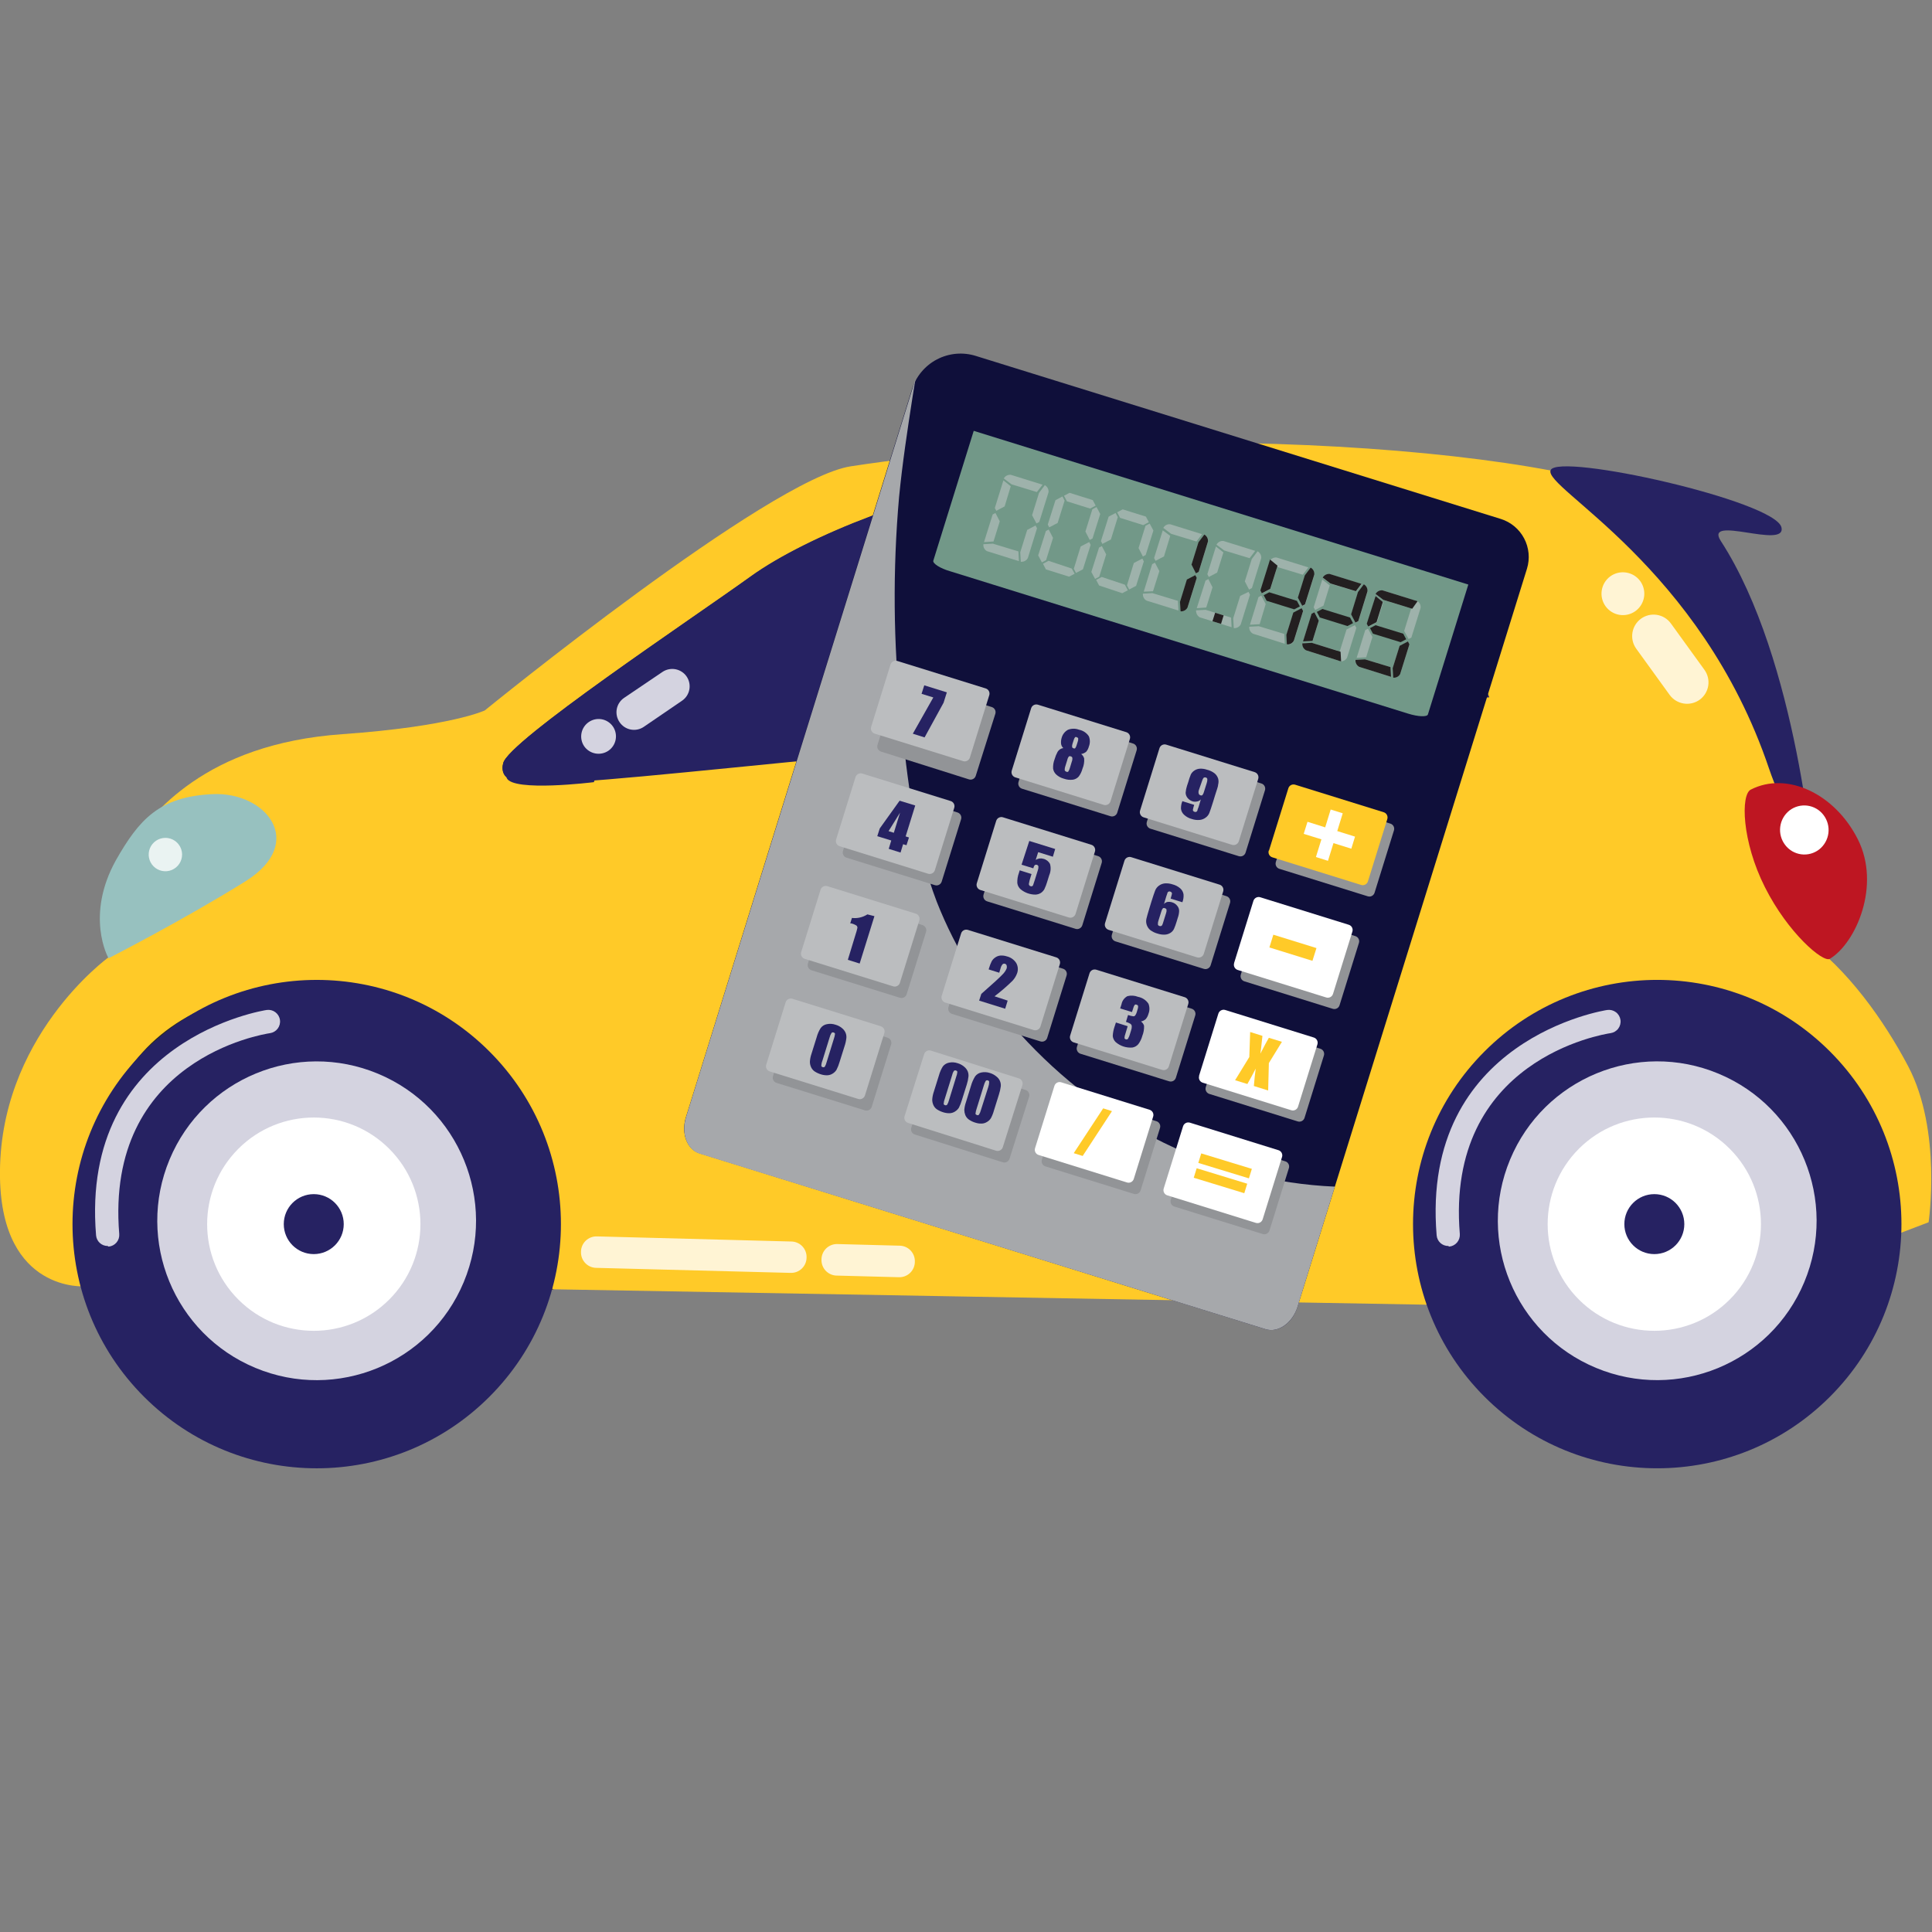
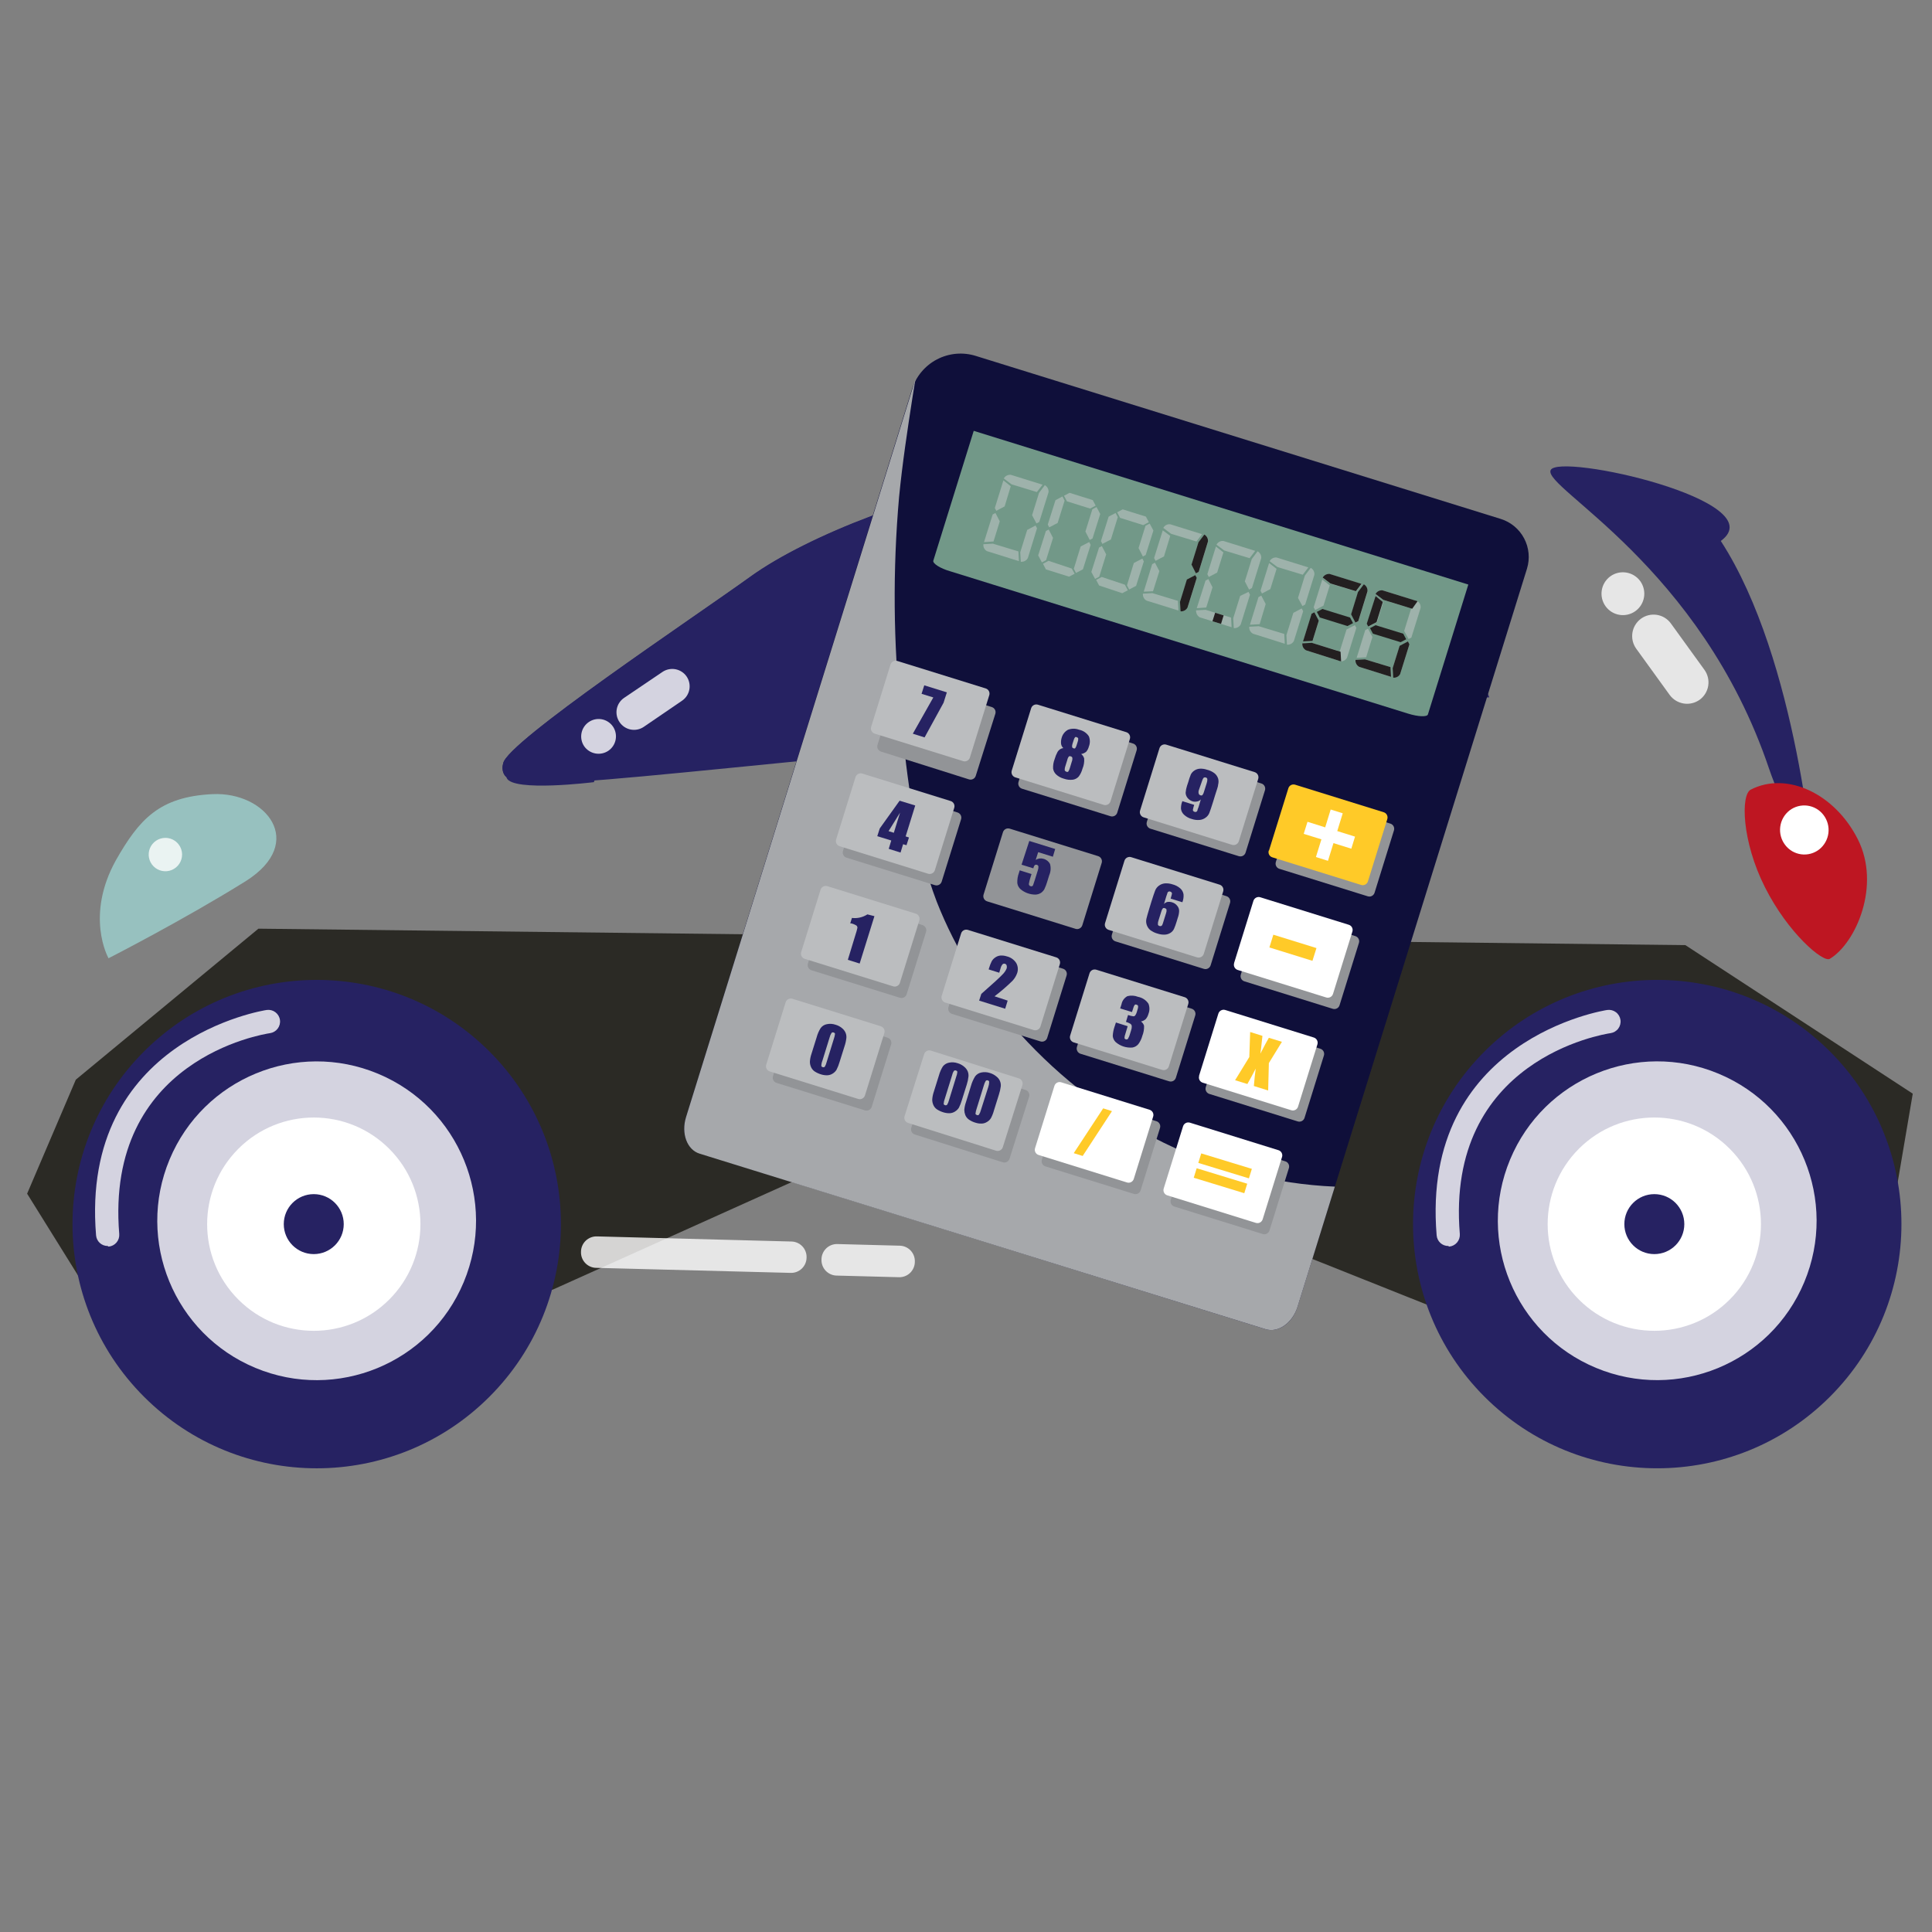
<svg xmlns="http://www.w3.org/2000/svg" width="248" height="248" viewBox="0 0 248 248" fill="none">
  <rect x="0" y="0" width="248" height="248" fill="#808080" stroke="none" />
  <g clip-path="url(#clip0_528_6879)">
    <path d="M245.53 140.388L216.345 121.322L33.172 119.209L9.732 138.592L3.482 153.224L10.882 165.118L70.928 165.555L121.401 142.838L183.312 167.529L242.385 158.889L245.53 140.388Z" fill="#2B2A25" />
-     <path d="M0 151.201C-0.317 133.216 13.888 122.919 13.888 122.919C13.888 122.919 13.452 112.473 16.497 108.555C19.543 104.636 26.11 95.5 43.956 94.24C57.933 93.248 62.228 91.195 62.228 91.195C62.228 91.195 98.754 61.435 109.219 59.857C151.875 53.33 208.112 58.141 215.949 66.415C220.432 71.146 227.138 82.048 228.845 93.804C230.541 105.241 228.666 118.405 231.463 120.34C237.118 124.308 241.86 131.013 244.945 136.876C249.3 145.149 247.564 156.895 247.564 156.895L242.366 158.879C242.366 158.879 243.139 152.927 238.398 142.918C231.454 128.127 213.161 122.036 195.325 132.006C177.489 141.975 183.262 167.479 183.262 167.479L70.879 165.495C70.879 165.495 70.432 149.187 64.837 139.872C56.137 125.518 30.028 122.016 18.283 135.091C6.537 148.165 10.912 165.118 10.912 165.118C10.912 165.118 0.268 165.952 0 151.201Z" fill="#FFCA28" />
    <path d="M64.589 97.99C63.786 102.464 69.609 100.728 130.19 95.014C157.133 92.504 191.168 89.508 191.168 89.508C191.168 89.508 182.756 67.466 174.493 63.25C166.23 59.034 140.695 60.205 129.853 61.514C119.01 62.823 103.744 68.666 96.343 74.003C88.943 79.34 65.075 95.232 64.589 97.99Z" fill="#262262" />
    <path d="M13.888 122.919C13.888 122.919 10.912 117.562 14.88 110.419C17.856 105.202 20.425 102.265 27.28 101.938C34.135 101.611 39.402 108.128 31.575 113.088C23.53 118.107 13.928 123.008 13.928 123.008L13.888 122.919Z" fill="#97C1BF" />
    <path d="M154.603 62.784C154.603 62.784 156.23 69.956 156.885 74.856C157.54 79.757 159.166 92.802 159.166 92.802L162.43 92.474C162.43 92.474 161.121 81.056 159.821 74.856C158.522 68.656 156.845 62.456 156.845 62.456L154.603 62.784Z" fill="#49473E" />
-     <path d="M199.045 60.353C198.053 62.645 218.29 72.605 227.089 98.684C228.448 102.712 232.872 112.156 232.872 112.156C232.872 112.156 230.809 84.727 220.889 69.44C218.657 65.998 229.321 70.561 228.676 67.704C227.912 64.292 200.027 58.072 199.045 60.353Z" fill="#262262" />
+     <path d="M199.045 60.353C198.053 62.645 218.29 72.605 227.089 98.684C228.448 102.712 232.872 112.156 232.872 112.156C232.872 112.156 230.809 84.727 220.889 69.44C227.912 64.292 200.027 58.072 199.045 60.353Z" fill="#262262" />
    <path d="M174.651 62.932C166.378 58.717 140.695 60.254 129.823 61.564C118.951 62.873 103.714 68.716 96.313 74.053C88.913 79.39 65.075 95.232 64.589 97.99C64.48 98.298 64.464 98.632 64.543 98.95C64.623 99.267 64.794 99.555 65.035 99.775C65.031 99.802 65.031 99.829 65.035 99.855C65.799 101.7 76.235 100.4 76.235 100.4L79.072 91.8C86.84 85.987 95.083 80.888 99.775 77.535C107.176 72.198 122.403 66.345 133.275 65.046C144.147 63.746 169.682 62.566 177.915 66.781C178.443 67.066 178.945 67.398 179.413 67.773C177.846 65.75 176.328 63.786 174.651 62.932Z" fill="#262262" />
    <path d="M125.27 45.691C124.448 45.432 123.583 45.338 122.724 45.414C121.866 45.49 121.031 45.736 120.267 46.136C119.504 46.536 118.827 47.083 118.276 47.745C117.725 48.408 117.31 49.173 117.056 49.997L88.05 143.413C87.405 145.477 88.189 147.55 89.796 148.046L162.47 170.624C164.077 171.12 165.892 169.85 166.537 167.797L196.009 73.001C196.407 71.708 196.276 70.31 195.646 69.113C195.016 67.916 193.937 67.017 192.646 66.613L125.27 45.691Z" fill="#0F0F3A" />
    <path d="M124.992 55.304L119.804 71.97C119.695 72.317 120.667 72.962 121.966 73.329L180.742 91.601C182.042 92.008 183.183 92.048 183.292 91.71L188.48 75.035L124.992 55.304Z" fill="#729888" />
    <g style="mix-blend-mode:multiply">
      <path d="M130.885 132.66C126.314 127.731 122.704 121.991 120.24 115.737C117.483 108.525 116.431 100.063 115.648 91.929C114.664 82.584 114.584 73.166 115.409 63.805C115.826 59.52 116.481 55.205 117.145 50.909C117.264 50.165 117.384 49.421 117.512 48.667L88.06 143.403C87.415 145.497 88.189 147.59 89.796 148.086L162.47 170.624C164.077 171.12 165.902 169.83 166.557 167.747L171.348 152.322C156.012 151.667 141.648 144.534 130.885 132.66Z" fill="#A6A8AB" />
    </g>
    <path opacity="0.46" d="M129.744 62.417L128.96 65.006L127.889 65.571L127.7 65.214L128.801 61.663L129.744 62.417ZM126.311 69.589L127.422 66.037L127.78 65.849L128.335 66.92L127.532 69.509L126.311 69.589ZM130.795 72.029L126.698 70.749C126.54 70.665 126.41 70.534 126.327 70.375C126.244 70.216 126.211 70.035 126.232 69.857L127.452 69.787L130.726 70.779L130.795 72.029ZM133.097 63.161L129.843 62.169L128.851 61.415C128.94 61.258 129.073 61.131 129.233 61.048C129.393 60.965 129.574 60.931 129.754 60.949L133.831 62.218L133.097 63.161ZM132.482 66.137L133.374 63.27L134.118 62.278C134.277 62.366 134.406 62.498 134.491 62.658C134.576 62.819 134.612 63 134.595 63.181L133.404 67L133.047 67.188L132.482 66.137ZM132.928 67.456L133.117 67.813L131.936 71.642C131.847 71.799 131.714 71.926 131.554 72.009C131.394 72.092 131.213 72.126 131.033 72.109L130.964 70.888L131.857 68.021L132.928 67.456Z" fill="#D0D2D3" />
    <path opacity="0.46" d="M134.684 67.694L134.495 67.337L135.487 64.202L136.38 63.726L136.658 64.262L135.765 67.129L134.684 67.694ZM135.17 69.043L134.277 71.91L133.742 72.188L133.265 71.295L134.257 68.16L134.615 67.972L135.17 69.043ZM139.932 65.283L136.956 64.351L136.579 63.637L137.293 63.26L140.269 64.192L140.646 64.906L139.932 65.283ZM137.948 73.646L137.233 74.023L134.257 73.091L133.88 72.366L134.595 71.989L137.571 72.981L137.948 73.646ZM139.327 68.23L140.219 65.373L140.755 65.085L141.231 65.978L140.239 69.123L139.882 69.311L139.327 68.23ZM139.813 69.579L140.001 69.936L139.009 73.081L138.116 73.547L137.839 73.011L138.721 70.144L139.813 69.579Z" fill="#D0D2D3" />
    <path opacity="0.46" d="M141.509 69.817L141.32 69.46L142.312 66.315L143.205 65.849L143.483 66.385L142.6 69.252L141.509 69.817ZM141.995 71.166L141.102 74.033L140.566 74.311L140.09 73.418L141.082 70.283L141.439 70.095L141.995 71.166ZM146.757 67.406L143.781 66.474L143.404 65.76L144.118 65.383L147.094 66.315L147.471 67.029L146.757 67.406ZM144.773 75.769L144.058 76.146L141.082 75.154L140.705 74.44L141.42 74.063L144.396 75.055L144.773 75.769ZM146.151 70.353L147.044 67.486L147.58 67.208L148.056 68.101L147.064 71.246L146.707 71.434L146.151 70.353ZM146.638 71.702L146.826 72.059L145.834 75.204L144.941 75.67L144.663 75.134L145.546 72.267L146.638 71.702Z" fill="#D0D2D3" />
    <path opacity="0.46" d="M150.219 68.785L149.415 71.424L148.334 71.989L148.145 71.632L149.256 68.081L150.219 68.785ZM146.816 75.948L147.897 72.416L148.254 72.228L148.82 73.309L148.006 75.898L146.816 75.948ZM151.27 78.368L147.173 77.098C147.017 77.011 146.89 76.879 146.807 76.721C146.725 76.562 146.69 76.383 146.707 76.205L147.927 76.136L151.201 77.128L151.27 78.368ZM153.581 69.509L150.318 68.517L149.326 67.763C149.41 67.605 149.541 67.476 149.7 67.392C149.859 67.309 150.04 67.276 150.219 67.297L154.296 68.567L153.581 69.509ZM152.957 72.485L153.849 69.618L154.603 68.626C154.759 68.714 154.886 68.845 154.969 69.004C155.052 69.162 155.087 69.341 155.069 69.519L153.879 73.408L153.522 73.596L152.957 72.485ZM153.443 73.835L153.631 74.192L152.441 78.021C152.347 78.171 152.215 78.294 152.058 78.376C151.901 78.458 151.725 78.496 151.548 78.487L151.478 77.267L152.371 74.4L153.443 73.835Z" fill="#D0D2D3" />
    <path opacity="0.46" d="M157.043 70.908L156.24 73.497L155.169 74.063L154.98 73.706L156.081 70.154L157.043 70.908ZM153.621 78.07L154.752 74.519L155.109 74.331L155.645 75.392L154.841 77.981L153.621 78.07ZM158.095 80.511L153.998 79.241C153.848 79.147 153.725 79.015 153.643 78.858C153.561 78.701 153.523 78.525 153.532 78.348L154.752 78.279L158.026 79.271L158.095 80.511ZM160.406 71.652L157.143 70.66L156.151 69.916C156.236 69.758 156.366 69.628 156.525 69.543C156.684 69.458 156.864 69.423 157.043 69.44L161.121 70.71L160.406 71.652ZM159.791 74.628L160.684 71.761L161.428 70.769C161.586 70.855 161.714 70.986 161.797 71.145C161.88 71.304 161.914 71.484 161.894 71.662L160.704 75.481L160.337 75.68L159.791 74.628ZM160.267 75.977L160.456 76.335L159.266 80.154C159.178 80.311 159.048 80.439 158.889 80.523C158.731 80.608 158.552 80.645 158.373 80.63L158.303 79.36L159.196 76.493L160.267 75.977Z" fill="#D0D2D3" />
    <path opacity="0.46" d="M163.868 73.021L163.065 75.62L161.994 76.186L161.805 75.829L162.906 72.277L163.868 73.021ZM160.446 80.193L161.547 76.642L161.904 76.454L162.47 77.535L161.696 80.124L160.446 80.193ZM164.92 82.634L160.833 81.344C160.676 81.257 160.548 81.126 160.463 80.968C160.379 80.809 160.342 80.63 160.357 80.451L161.577 80.382L164.851 81.374L164.92 82.634ZM167.231 73.775L163.968 72.783L162.976 72.039C163.061 71.88 163.191 71.751 163.35 71.666C163.509 71.581 163.689 71.545 163.868 71.563L167.946 72.833L167.231 73.775ZM166.616 76.751L167.499 73.884L168.253 72.892C168.411 72.978 168.539 73.109 168.622 73.268C168.705 73.427 168.739 73.607 168.719 73.785L167.539 77.604L167.182 77.793L166.616 76.751ZM167.092 78.1L167.281 78.457L166.091 82.276C166.005 82.435 165.875 82.565 165.716 82.65C165.557 82.734 165.377 82.77 165.198 82.753L165.128 81.532L166.021 78.666L167.092 78.1Z" fill="#D0D2D3" />
    <path opacity="0.46" d="M170.694 75.144L169.89 77.743L168.819 78.308L168.63 77.951L169.731 74.4L170.694 75.144ZM167.271 82.336L168.372 78.785L168.729 78.596L169.295 79.677L168.491 82.266L167.271 82.336ZM171.755 84.776L167.648 83.487C167.491 83.399 167.363 83.269 167.278 83.11C167.194 82.952 167.157 82.773 167.172 82.594L168.392 82.524L171.676 83.516L171.755 84.776ZM174.056 75.918L170.793 74.926L169.801 74.182C169.886 74.023 170.016 73.893 170.175 73.808C170.334 73.724 170.514 73.688 170.694 73.706L174.781 74.975L174.056 75.918ZM173.441 78.894L174.334 76.027L175.078 75.035C175.237 75.12 175.367 75.25 175.451 75.409C175.536 75.568 175.572 75.748 175.554 75.928L174.364 79.747L174.007 79.935L173.441 78.894ZM173.918 80.243L174.106 80.6L172.916 84.419C172.83 84.578 172.7 84.707 172.541 84.792C172.382 84.877 172.202 84.913 172.023 84.895L171.953 83.675L172.846 80.808L173.918 80.243Z" fill="#D0D2D3" />
    <path opacity="0.46" d="M177.568 77.267L176.765 79.866L175.693 80.431L175.505 80.074L176.576 76.523L177.568 77.267ZM174.146 84.439L175.247 80.888L175.604 80.699L176.169 81.77L175.366 84.37L174.146 84.439ZM178.56 86.879L174.463 85.609C174.305 85.522 174.175 85.389 174.091 85.229C174.006 85.069 173.97 84.887 173.987 84.707L175.207 84.637L178.491 85.629L178.56 86.879ZM180.862 78.011L177.598 77.019L176.606 76.275C176.693 76.118 176.824 75.99 176.982 75.905C177.14 75.821 177.32 75.784 177.499 75.799L181.586 77.068L180.862 78.011ZM180.247 80.987L181.139 78.12L181.883 77.128C182.042 77.213 182.172 77.343 182.256 77.502C182.341 77.661 182.377 77.841 182.359 78.021L181.169 81.84L180.812 82.028L180.247 80.987ZM180.743 82.336L180.931 82.693L179.741 86.512C179.655 86.671 179.525 86.801 179.366 86.885C179.207 86.97 179.027 87.006 178.848 86.988L178.778 85.768L179.671 82.901L180.743 82.336Z" fill="#D0D2D3" />
    <g style="mix-blend-mode:multiply">
      <path d="M115.155 87.647L112.641 95.611C112.526 95.975 112.728 96.364 113.092 96.479L124.382 100.044C124.746 100.159 125.135 99.957 125.25 99.593L127.765 91.629C127.88 91.265 127.678 90.876 127.313 90.761L116.023 87.196C115.659 87.081 115.27 87.283 115.155 87.647Z" fill="#929497" />
    </g>
    <path d="M114.312 85.299L111.824 93.303C111.71 93.67 111.915 94.059 112.281 94.173L123.629 97.701C123.995 97.815 124.385 97.61 124.498 97.244L126.987 89.239C127.101 88.873 126.896 88.484 126.53 88.37L115.182 84.842C114.815 84.728 114.426 84.933 114.312 85.299Z" fill="#BBBDBF" />
    <g style="mix-blend-mode:multiply">
      <path d="M133.229 92.371L130.741 100.376C130.627 100.742 130.831 101.131 131.198 101.245L142.546 104.773C142.912 104.887 143.301 104.682 143.415 104.316L145.904 96.312C146.018 95.945 145.813 95.556 145.447 95.442L134.098 91.914C133.732 91.8 133.343 92.005 133.229 92.371Z" fill="#929497" />
    </g>
    <path d="M132.362 90.914L129.873 98.918C129.759 99.285 129.964 99.674 130.33 99.788L141.678 103.316C142.045 103.43 142.434 103.225 142.548 102.859L145.036 94.854C145.15 94.488 144.946 94.099 144.579 93.985L133.231 90.457C132.865 90.343 132.476 90.548 132.362 90.914Z" fill="#BBBDBF" />
    <g style="mix-blend-mode:multiply">
      <path d="M149.702 97.5L147.213 105.505C147.099 105.871 147.304 106.26 147.67 106.374L159.019 109.902C159.385 110.016 159.774 109.811 159.888 109.445L162.376 101.441C162.49 101.074 162.286 100.685 161.919 100.571L150.571 97.043C150.205 96.929 149.816 97.134 149.702 97.5Z" fill="#929497" />
    </g>
    <path d="M148.834 96.043L146.346 104.047C146.232 104.414 146.437 104.803 146.803 104.917L158.151 108.445C158.517 108.559 158.907 108.354 159.02 107.988L161.509 99.983C161.623 99.617 161.418 99.228 161.052 99.114L149.704 95.586C149.337 95.472 148.948 95.677 148.834 96.043Z" fill="#BBBDBF" />
    <g style="mix-blend-mode:multiply">
      <path d="M166.259 102.652L163.771 110.656C163.657 111.023 163.861 111.412 164.228 111.526L175.576 115.054C175.942 115.168 176.331 114.963 176.445 114.597L178.934 106.592C179.048 106.226 178.843 105.837 178.477 105.723L167.128 102.195C166.762 102.081 166.373 102.286 166.259 102.652Z" fill="#929497" />
    </g>
    <path d="M162.893 109.179L165.379 101.184C165.434 101.008 165.556 100.861 165.719 100.776C165.882 100.69 166.072 100.673 166.248 100.727L177.615 104.261C177.794 104.317 177.943 104.441 178.03 104.606C178.117 104.772 178.134 104.965 178.079 105.143L175.593 113.138C175.539 113.314 175.416 113.461 175.253 113.546C175.09 113.632 174.9 113.65 174.724 113.595L163.319 110.049C163.143 109.994 162.996 109.872 162.91 109.709C162.825 109.546 162.807 109.356 162.862 109.18L162.893 109.179Z" fill="#FFCA28" />
    <g style="mix-blend-mode:multiply">
      <path d="M110.694 101.221L108.206 109.225C108.092 109.592 108.296 109.981 108.663 110.095L120.011 113.623C120.377 113.737 120.766 113.532 120.88 113.166L123.369 105.161C123.483 104.795 123.278 104.406 122.912 104.292L111.563 100.764C111.197 100.65 110.808 100.855 110.694 101.221Z" fill="#929497" />
    </g>
    <path d="M109.817 99.754L107.328 107.758C107.214 108.124 107.419 108.513 107.785 108.627L119.134 112.155C119.5 112.269 119.889 112.065 120.003 111.698L122.491 103.694C122.605 103.328 122.401 102.939 122.034 102.825L110.686 99.297C110.32 99.183 109.931 99.387 109.817 99.754Z" fill="#BBBDBF" />
    <g style="mix-blend-mode:multiply">
      <path d="M128.744 106.826L126.255 114.831C126.141 115.197 126.346 115.586 126.712 115.7L138.061 119.228C138.427 119.342 138.816 119.137 138.93 118.771L141.418 110.766C141.532 110.4 141.328 110.011 140.961 109.897L129.613 106.369C129.247 106.255 128.858 106.46 128.744 106.826Z" fill="#929497" />
    </g>
-     <path d="M127.876 105.369L125.388 113.373C125.274 113.74 125.478 114.129 125.844 114.243L137.193 117.771C137.559 117.884 137.948 117.68 138.062 117.314L140.551 109.309C140.664 108.943 140.46 108.554 140.094 108.44L128.745 104.912C128.379 104.798 127.99 105.003 127.876 105.369Z" fill="#BBBDBF" />
    <g style="mix-blend-mode:multiply">
      <path d="M145.216 111.965L142.728 119.969C142.614 120.335 142.819 120.725 143.185 120.838L154.533 124.367C154.899 124.48 155.289 124.276 155.402 123.91L157.891 115.905C158.005 115.539 157.8 115.15 157.434 115.036L146.086 111.508C145.719 111.394 145.33 111.599 145.216 111.965Z" fill="#929497" />
    </g>
    <path d="M144.339 110.488L141.85 118.492C141.736 118.858 141.941 119.248 142.307 119.361L153.656 122.89C154.022 123.003 154.411 122.799 154.525 122.433L157.013 114.428C157.127 114.062 156.923 113.673 156.556 113.559L145.208 110.031C144.842 109.917 144.453 110.121 144.339 110.488Z" fill="#BBBDBF" />
    <g style="mix-blend-mode:multiply">
      <path d="M161.764 117.094L159.276 125.098C159.162 125.464 159.366 125.854 159.733 125.967L171.081 129.495C171.447 129.609 171.836 129.405 171.95 129.039L174.439 121.034C174.553 120.668 174.348 120.279 173.982 120.165L162.633 116.637C162.267 116.523 161.878 116.727 161.764 117.094Z" fill="#929497" />
    </g>
    <path d="M158.408 123.634L160.893 115.639C160.949 115.461 161.073 115.312 161.238 115.225C161.403 115.138 161.596 115.12 161.775 115.176L173.142 118.71C173.318 118.764 173.465 118.887 173.551 119.05C173.636 119.213 173.654 119.403 173.599 119.579L171.111 127.583C171.056 127.759 170.934 127.906 170.771 127.992C170.608 128.077 170.417 128.095 170.241 128.04L158.874 124.506C158.698 124.452 158.551 124.329 158.465 124.166C158.38 124.003 158.362 123.813 158.417 123.637L158.408 123.634Z" fill="white" />
    <g style="mix-blend-mode:multiply">
      <path d="M106.199 115.675L103.71 123.68C103.596 124.046 103.801 124.435 104.167 124.549L115.516 128.077C115.882 128.191 116.271 127.987 116.385 127.62L118.873 119.616C118.987 119.25 118.783 118.86 118.416 118.747L107.068 115.218C106.702 115.105 106.313 115.309 106.199 115.675Z" fill="#929497" />
    </g>
    <path d="M105.331 114.208L102.843 122.213C102.729 122.579 102.933 122.968 103.3 123.082L114.648 126.61C115.014 126.724 115.403 126.519 115.517 126.153L118.006 118.149C118.12 117.782 117.915 117.393 117.549 117.279L106.2 113.751C105.834 113.637 105.445 113.842 105.331 114.208Z" fill="#BBBDBF" />
    <g style="mix-blend-mode:multiply">
      <path d="M124.239 121.278L121.75 129.282C121.636 129.648 121.841 130.038 122.207 130.151L133.555 133.68C133.922 133.793 134.311 133.589 134.425 133.223L136.913 125.218C137.027 124.852 136.822 124.463 136.456 124.349L125.108 120.821C124.742 120.707 124.352 120.912 124.239 121.278Z" fill="#929497" />
    </g>
    <path d="M123.371 119.82L120.883 127.825C120.769 128.191 120.973 128.58 121.34 128.694L132.688 132.222C133.054 132.336 133.443 132.132 133.557 131.765L136.046 123.761C136.16 123.395 135.955 123.005 135.589 122.892L124.24 119.364C123.874 119.25 123.485 119.454 123.371 119.82Z" fill="#BBBDBF" />
    <g style="mix-blend-mode:multiply">
      <path d="M138.235 134.404L140.721 126.409C140.776 126.231 140.9 126.082 141.066 125.995C141.231 125.908 141.424 125.891 141.602 125.946L152.97 129.48C153.146 129.535 153.293 129.657 153.378 129.82C153.464 129.983 153.481 130.173 153.427 130.349L150.941 138.344C150.886 138.52 150.764 138.667 150.601 138.753C150.438 138.838 150.248 138.856 150.072 138.801L138.705 135.267C138.529 135.213 138.382 135.092 138.295 134.931C138.207 134.77 138.186 134.581 138.235 134.404Z" fill="#929497" />
    </g>
    <path d="M139.856 124.933L137.368 132.937C137.254 133.303 137.459 133.693 137.825 133.806L149.173 137.335C149.539 137.448 149.928 137.244 150.042 136.878L152.531 128.873C152.645 128.507 152.44 128.118 152.074 128.004L140.726 124.476C140.359 124.362 139.97 124.567 139.856 124.933Z" fill="#BBBDBF" />
    <g style="mix-blend-mode:multiply">
      <path d="M157.269 131.548L154.78 139.553C154.666 139.919 154.871 140.308 155.237 140.422L166.585 143.95C166.952 144.064 167.341 143.86 167.455 143.493L169.943 135.489C170.057 135.123 169.852 134.733 169.486 134.62L158.138 131.092C157.772 130.978 157.383 131.182 157.269 131.548Z" fill="#929497" />
    </g>
    <path d="M153.913 138.095L156.395 130.11C156.451 129.932 156.575 129.783 156.74 129.696C156.906 129.609 157.099 129.591 157.277 129.646L168.644 133.18C168.823 133.236 168.972 133.36 169.059 133.525C169.146 133.691 169.163 133.884 169.108 134.062L166.622 142.057C166.568 142.233 166.445 142.38 166.282 142.466C166.119 142.551 165.929 142.569 165.753 142.514L154.386 138.98C154.21 138.925 154.063 138.803 153.977 138.64C153.891 138.477 153.874 138.287 153.929 138.111L153.913 138.095Z" fill="white" />
    <g style="mix-blend-mode:multiply">
      <path d="M101.713 130.13L99.225 138.135C99.111 138.501 99.315 138.89 99.682 139.004L111.03 142.532C111.396 142.646 111.785 142.441 111.899 142.075L114.388 134.071C114.502 133.704 114.297 133.315 113.931 133.201L102.582 129.673C102.216 129.559 101.827 129.764 101.713 130.13Z" fill="#929497" />
    </g>
    <path d="M100.846 128.663L98.357 136.667C98.243 137.034 98.448 137.423 98.814 137.537L110.163 141.065C110.529 141.179 110.918 140.974 111.032 140.608L113.52 132.603C113.634 132.237 113.43 131.848 113.063 131.734L101.715 128.206C101.349 128.092 100.96 128.297 100.846 128.663Z" fill="#BBBDBF" />
    <g style="mix-blend-mode:multiply">
      <path d="M119.492 136.799L116.978 144.762C116.863 145.127 117.065 145.515 117.429 145.63L128.719 149.195C129.083 149.31 129.472 149.108 129.587 148.744L132.102 140.781C132.217 140.416 132.015 140.028 131.65 139.913L120.36 136.348C119.996 136.233 119.607 136.435 119.492 136.799Z" fill="#929497" />
    </g>
    <path d="M118.629 135.313L116.115 143.276C116 143.64 116.202 144.029 116.566 144.144L127.856 147.709C128.22 147.824 128.609 147.622 128.724 147.258L131.239 139.295C131.354 138.93 131.152 138.542 130.787 138.427L119.497 134.861C119.133 134.746 118.744 134.949 118.629 135.313Z" fill="#BBBDBF" />
    <g style="mix-blend-mode:multiply">
      <path d="M136.229 140.852L133.74 148.856C133.626 149.222 133.831 149.612 134.197 149.725L145.546 153.254C145.912 153.367 146.301 153.163 146.415 152.797L148.903 144.792C149.017 144.426 148.813 144.037 148.446 143.923L137.098 140.395C136.732 140.281 136.343 140.485 136.229 140.852Z" fill="#929497" />
    </g>
    <path d="M135.351 139.385L132.863 147.389C132.749 147.755 132.954 148.145 133.32 148.258L144.668 151.787C145.034 151.9 145.424 151.696 145.537 151.33L148.026 143.325C148.14 142.959 147.935 142.57 147.569 142.456L136.221 138.928C135.854 138.814 135.465 139.018 135.351 139.385Z" fill="white" />
    <g style="mix-blend-mode:multiply">
      <path d="M152.773 146.003L150.285 154.008C150.171 154.374 150.376 154.763 150.742 154.877L162.09 158.405C162.456 158.519 162.845 158.314 162.959 157.948L165.448 149.943C165.562 149.577 165.357 149.188 164.991 149.074L153.643 145.546C153.276 145.432 152.887 145.637 152.773 146.003Z" fill="#929497" />
    </g>
    <path d="M149.377 152.569L151.863 144.574C151.918 144.396 152.042 144.247 152.207 144.16C152.373 144.073 152.566 144.055 152.744 144.111L164.112 147.645C164.288 147.699 164.434 147.822 164.52 147.985C164.606 148.148 164.623 148.338 164.569 148.514L162.08 156.519C162.025 156.694 161.903 156.841 161.74 156.927C161.577 157.013 161.387 157.03 161.211 156.975L149.843 153.441C149.755 153.415 149.673 153.372 149.602 153.314C149.53 153.256 149.471 153.184 149.428 153.103C149.384 153.022 149.358 152.933 149.349 152.841C149.34 152.75 149.35 152.657 149.377 152.569Z" fill="white" />
    <path d="M121.54 88.873L121.123 90.203L118.683 94.657L117.175 94.181L119.804 89.528L118.296 89.062L118.643 87.971L121.54 88.873Z" fill="#262262" />
    <path d="M138.781 96.789C138.968 96.931 139.103 97.129 139.168 97.355C139.203 97.809 139.128 98.265 138.949 98.684C138.854 99.041 138.692 99.378 138.473 99.676C138.283 99.892 138.023 100.036 137.739 100.083C137.341 100.136 136.936 100.092 136.559 99.954C136.188 99.857 135.847 99.669 135.567 99.408C135.359 99.21 135.223 98.948 135.18 98.664C135.158 98.248 135.225 97.832 135.378 97.444C135.468 97.12 135.595 96.807 135.755 96.512C135.832 96.38 135.938 96.267 136.065 96.183C136.193 96.098 136.338 96.045 136.489 96.026C136.329 95.878 136.227 95.677 136.202 95.46C136.177 95.192 136.208 94.922 136.291 94.666C136.352 94.456 136.455 94.26 136.593 94.09C136.731 93.919 136.901 93.778 137.094 93.674C137.554 93.497 138.063 93.497 138.523 93.674C138.777 93.724 139.019 93.824 139.234 93.969C139.449 94.114 139.632 94.3 139.773 94.518C139.939 94.939 139.939 95.406 139.773 95.827C139.71 96.076 139.592 96.307 139.426 96.502C139.24 96.653 139.017 96.752 138.781 96.789ZM138.334 95.232C138.389 95.097 138.412 94.951 138.404 94.805C138.404 94.726 138.334 94.676 138.225 94.637C138.192 94.613 138.152 94.601 138.111 94.601C138.07 94.601 138.031 94.613 137.997 94.637C137.912 94.748 137.851 94.877 137.819 95.014L137.67 95.48C137.624 95.607 137.607 95.743 137.62 95.877C137.628 95.919 137.648 95.957 137.678 95.988C137.708 96.018 137.747 96.038 137.789 96.045C137.822 96.069 137.862 96.082 137.903 96.082C137.944 96.082 137.984 96.069 138.017 96.045C138.105 95.923 138.169 95.785 138.205 95.639L138.334 95.232ZM137.581 97.762C137.644 97.608 137.668 97.441 137.65 97.275C137.638 97.231 137.614 97.191 137.581 97.16C137.548 97.128 137.506 97.106 137.461 97.097C137.424 97.075 137.381 97.064 137.337 97.064C137.294 97.064 137.251 97.075 137.213 97.097C137.108 97.226 137.036 97.379 137.005 97.543L136.757 98.337C136.691 98.504 136.661 98.683 136.668 98.863C136.685 98.907 136.711 98.947 136.746 98.979C136.78 99.012 136.821 99.037 136.866 99.051C136.905 99.076 136.95 99.089 136.995 99.089C137.041 99.089 137.086 99.076 137.124 99.051C137.222 98.898 137.296 98.731 137.342 98.555L137.581 97.762Z" fill="#262262" />
    <path d="M151.776 102.841L153.294 103.317C153.232 103.492 153.182 103.671 153.145 103.853C153.13 103.887 153.123 103.924 153.123 103.962C153.123 103.999 153.13 104.036 153.145 104.071C153.191 104.141 153.262 104.19 153.343 104.21C153.376 104.225 153.412 104.233 153.448 104.233C153.484 104.233 153.519 104.225 153.552 104.21C153.587 104.196 153.618 104.174 153.644 104.147C153.669 104.119 153.689 104.087 153.701 104.051C153.701 103.985 153.75 103.836 153.849 103.605L154.147 102.613C154.032 102.748 153.875 102.839 153.701 102.871C153.506 102.923 153.3 102.923 153.105 102.871C152.839 102.792 152.603 102.632 152.431 102.414C152.28 102.225 152.196 101.991 152.193 101.75C152.217 101.449 152.277 101.153 152.371 100.867L152.53 100.391C152.621 100.053 152.734 99.722 152.867 99.398C152.972 99.201 153.125 99.033 153.314 98.912C153.522 98.769 153.766 98.687 154.018 98.674C154.328 98.657 154.638 98.701 154.931 98.803C155.292 98.887 155.631 99.05 155.923 99.279C156.132 99.457 156.287 99.691 156.369 99.954C156.433 100.198 156.433 100.454 156.369 100.698C156.369 100.936 156.19 101.392 155.982 102.057L155.724 102.9C155.496 103.624 155.337 104.111 155.238 104.349C155.143 104.593 154.977 104.803 154.762 104.954C154.538 105.125 154.269 105.228 153.988 105.251C153.653 105.282 153.315 105.241 152.996 105.132C152.626 105.038 152.286 104.854 152.004 104.597C151.781 104.399 151.637 104.128 151.597 103.833C151.583 103.493 151.644 103.154 151.776 102.841ZM153.889 101.422C153.829 101.586 153.829 101.765 153.889 101.928C153.928 101.999 153.991 102.052 154.068 102.077C154.109 102.099 154.155 102.11 154.201 102.11C154.248 102.11 154.294 102.099 154.335 102.077C154.438 101.954 154.51 101.807 154.544 101.65L154.891 100.549C154.957 100.375 154.988 100.19 154.98 100.004C154.971 99.956 154.948 99.912 154.914 99.877C154.881 99.842 154.839 99.817 154.792 99.805C154.715 99.777 154.631 99.777 154.554 99.805C154.464 99.855 154.375 100.014 154.286 100.291L153.889 101.422Z" fill="#262262" />
    <path d="M117.483 103.396L116.252 107.364L116.679 107.503L116.362 108.495L115.925 108.366L115.598 109.438L114.08 108.961L114.407 107.89L112.612 107.335L112.929 106.343L115.479 102.781L117.483 103.396ZM114.735 106.898L115.538 104.309L114.06 106.69L114.735 106.898Z" fill="#262262" />
    <path d="M112.245 117.602L110.35 123.683L108.832 123.206L109.824 119.953C109.922 119.67 110.001 119.382 110.062 119.09C110.062 119.038 110.052 118.986 110.031 118.939C110.011 118.891 109.981 118.848 109.943 118.812C109.742 118.684 109.521 118.59 109.289 118.534H109.14L109.358 117.83C110.052 117.916 110.755 117.754 111.342 117.374L112.245 117.602Z" fill="#262262" />
    <path d="M108.396 134.337L107.771 136.321C107.674 136.663 107.545 136.995 107.384 137.313C107.261 137.515 107.091 137.685 106.888 137.809C106.681 137.943 106.441 138.019 106.194 138.027C105.928 138.033 105.664 137.996 105.41 137.918C105.1 137.828 104.805 137.691 104.537 137.511C104.339 137.363 104.185 137.164 104.091 136.936C104.005 136.728 103.961 136.506 103.962 136.281C103.982 135.943 104.049 135.609 104.16 135.289L104.825 133.166C104.937 132.738 105.114 132.33 105.35 131.956C105.542 131.701 105.821 131.528 106.134 131.47C106.507 131.39 106.895 131.414 107.255 131.539C107.565 131.625 107.853 131.777 108.098 131.986C108.299 132.15 108.455 132.361 108.555 132.601C108.633 132.806 108.664 133.026 108.644 133.245C108.602 133.617 108.519 133.983 108.396 134.337ZM107.037 133.345C107.109 133.142 107.159 132.933 107.186 132.72C107.186 132.63 107.116 132.571 106.997 132.531C106.953 132.514 106.905 132.511 106.859 132.522C106.813 132.532 106.772 132.556 106.739 132.591C106.625 132.771 106.541 132.968 106.491 133.176L105.569 136.152C105.484 136.36 105.436 136.582 105.43 136.807C105.43 136.886 105.489 136.946 105.608 136.985C105.654 137.003 105.704 137.006 105.751 136.996C105.799 136.985 105.842 136.961 105.876 136.926C105.981 136.75 106.058 136.559 106.104 136.36L107.037 133.345Z" fill="#262262" />
    <path d="M124.099 139.217L123.474 141.201C123.375 141.543 123.245 141.875 123.087 142.193C122.961 142.391 122.791 142.557 122.591 142.679C122.384 142.814 122.144 142.889 121.897 142.898C121.632 142.903 121.367 142.866 121.113 142.788C120.803 142.699 120.509 142.562 120.24 142.382C120.041 142.236 119.886 142.036 119.794 141.806C119.708 141.599 119.665 141.376 119.665 141.152C119.686 140.813 119.752 140.48 119.863 140.16L120.528 138.037C120.638 137.635 120.805 137.25 121.024 136.896C121.218 136.645 121.497 136.472 121.808 136.41C122.181 136.33 122.568 136.354 122.929 136.479C123.24 136.568 123.527 136.724 123.772 136.936C123.972 137.096 124.129 137.304 124.228 137.541C124.307 137.746 124.337 137.967 124.318 138.186C124.281 138.536 124.208 138.882 124.099 139.217ZM122.74 138.225C122.819 138.025 122.869 137.815 122.889 137.6C122.889 137.511 122.82 137.451 122.701 137.412C122.657 137.395 122.608 137.392 122.563 137.402C122.517 137.413 122.475 137.437 122.443 137.471C122.328 137.65 122.248 137.849 122.205 138.057L121.282 141.033C121.198 141.241 121.147 141.463 121.133 141.687C121.133 141.767 121.193 141.826 121.312 141.866C121.357 141.883 121.407 141.887 121.455 141.877C121.502 141.866 121.546 141.842 121.58 141.806C121.683 141.634 121.76 141.447 121.808 141.251L122.74 138.225Z" fill="#262262" />
    <path d="M128.226 140.497L127.591 142.531C127.5 142.875 127.37 143.208 127.204 143.523C127.083 143.725 126.913 143.892 126.708 144.009C126.501 144.145 126.261 144.22 126.014 144.227C125.748 144.237 125.483 144.2 125.23 144.118C124.922 144.031 124.63 143.893 124.367 143.711C124.164 143.566 124.006 143.366 123.911 143.136C123.83 142.927 123.786 142.705 123.782 142.481C123.808 142.143 123.878 141.81 123.99 141.489L124.645 139.366C124.764 138.939 124.944 138.531 125.18 138.156C125.373 137.903 125.652 137.73 125.964 137.67C126.337 137.59 126.725 137.615 127.085 137.739C127.391 137.832 127.675 137.988 127.918 138.196C128.109 138.342 128.26 138.534 128.355 138.755C128.451 138.975 128.488 139.216 128.464 139.455C128.417 139.809 128.338 140.158 128.226 140.497ZM126.867 139.505C126.934 139.303 126.97 139.093 126.976 138.88C126.976 138.781 126.916 138.721 126.797 138.682C126.751 138.664 126.7 138.661 126.652 138.674C126.604 138.686 126.561 138.713 126.53 138.751C126.423 138.931 126.343 139.124 126.291 139.327L125.369 142.303C125.29 142.513 125.24 142.733 125.22 142.957C125.22 143.047 125.299 143.096 125.409 143.136C125.452 143.157 125.501 143.163 125.548 143.152C125.595 143.141 125.637 143.115 125.667 143.076C125.776 142.906 125.857 142.718 125.905 142.521L126.867 139.505Z" fill="#262262" />
    <path d="M142.739 142.63L138.979 148.383L137.829 148.026L141.608 142.273L142.739 142.63Z" fill="#FFCA28" />
    <path d="M154.197 148.056L160.694 150.04L160.317 151.26L153.82 149.276L154.197 148.056ZM153.611 149.961L160.099 151.945L159.722 153.165L153.234 151.181L153.611 149.961Z" fill="#FFCA28" />
    <path d="M164.553 133.732L162.877 136.46L162.787 139.981L160.952 139.406C161.021 138.533 161.101 137.789 161.19 137.164C160.833 137.868 160.476 138.523 160.119 139.148L158.542 138.662L160.367 135.686L160.476 132.472L162.053 132.968C161.914 134.307 161.825 135.071 161.785 135.249C162.301 134.257 162.658 133.573 162.877 133.216L164.553 133.732Z" fill="#FFCA28" />
    <path d="M167.836 105.489L170.108 106.204L170.812 103.912L172.36 104.398L171.656 106.68L173.937 107.394L173.461 108.942L171.17 108.227L170.465 110.499L168.918 110.013L169.622 107.741L167.35 107.037L167.836 105.489Z" fill="white" />
    <path d="M168.987 121.699L168.471 123.335L162.946 121.619L163.452 119.982L168.987 121.699Z" fill="#FFCA28" />
    <path d="M129.347 128.444L129.03 129.486L125.687 128.444L125.964 127.581C127.452 126.272 128.355 125.448 128.653 125.121C128.895 124.895 129.087 124.622 129.218 124.318C129.256 124.188 129.256 124.05 129.218 123.921C129.201 123.871 129.172 123.826 129.134 123.79C129.096 123.754 129.05 123.727 129 123.712C128.949 123.696 128.895 123.693 128.843 123.703C128.791 123.713 128.742 123.737 128.702 123.772C128.575 123.916 128.487 124.09 128.444 124.278L128.266 124.863L126.907 124.437L126.976 124.218C127.056 123.946 127.159 123.68 127.284 123.425C127.386 123.226 127.536 123.056 127.72 122.929C127.916 122.78 128.15 122.687 128.395 122.661C128.676 122.638 128.96 122.672 129.228 122.76C129.737 122.878 130.179 123.191 130.458 123.633C130.564 123.827 130.629 124.041 130.648 124.261C130.667 124.482 130.639 124.704 130.567 124.913C130.438 125.283 130.232 125.621 129.962 125.905C129.239 126.615 128.47 127.278 127.661 127.889L129.347 128.444Z" fill="#262262" />
    <path d="M146.459 131.123C146.651 131.253 146.791 131.446 146.856 131.668C146.875 132.109 146.801 132.548 146.637 132.958C146.535 133.344 146.36 133.708 146.122 134.029C145.928 134.262 145.657 134.418 145.358 134.466C144.968 134.499 144.575 134.453 144.203 134.33C143.832 134.207 143.489 134.01 143.195 133.751C142.995 133.547 142.869 133.282 142.838 132.997C142.856 132.567 142.94 132.143 143.086 131.738L143.245 131.252L144.753 131.728L144.455 132.72C144.388 132.884 144.351 133.058 144.346 133.236C144.346 133.325 144.405 133.374 144.515 133.414C144.563 133.431 144.615 133.434 144.664 133.421C144.713 133.409 144.758 133.382 144.792 133.345C144.916 133.13 145.009 132.9 145.07 132.66L145.199 132.244C145.261 132.072 145.288 131.89 145.278 131.708C145.271 131.651 145.252 131.596 145.223 131.547C145.194 131.497 145.156 131.454 145.11 131.42C144.93 131.313 144.736 131.23 144.534 131.172L144.802 130.289C145.023 130.372 145.253 130.428 145.487 130.458C145.533 130.459 145.579 130.448 145.62 130.428C145.662 130.407 145.698 130.376 145.725 130.339C145.814 130.212 145.881 130.071 145.923 129.922L146.022 129.585C146.08 129.444 146.103 129.291 146.092 129.139C146.08 129.098 146.057 129.062 146.025 129.034C145.994 129.006 145.955 128.987 145.913 128.98C145.877 128.955 145.834 128.941 145.789 128.941C145.745 128.941 145.702 128.955 145.665 128.98C145.568 129.109 145.501 129.258 145.467 129.416L145.308 129.912L143.79 129.446L143.959 128.92C143.999 128.699 144.088 128.489 144.22 128.307C144.352 128.125 144.524 127.975 144.723 127.869C145.174 127.755 145.65 127.786 146.082 127.958C146.353 128.008 146.611 128.112 146.841 128.263C147.071 128.415 147.269 128.611 147.421 128.841C147.587 129.258 147.587 129.723 147.421 130.141C147.357 130.398 147.231 130.636 147.054 130.835C146.884 130.98 146.679 131.079 146.459 131.123Z" fill="#262262" />
    <path d="M135.448 108.981L135.15 109.973L133.265 109.388L132.948 110.38C133.093 110.285 133.257 110.224 133.428 110.2C133.6 110.176 133.774 110.19 133.94 110.241C134.119 110.284 134.286 110.365 134.432 110.478C134.577 110.591 134.697 110.733 134.783 110.896C134.918 111.375 134.883 111.887 134.684 112.344L134.416 113.207C134.322 113.527 134.203 113.839 134.059 114.14C133.952 114.33 133.802 114.492 133.622 114.616C133.414 114.748 133.175 114.824 132.928 114.834C132.239 114.839 131.569 114.604 131.033 114.169C130.789 113.967 130.63 113.68 130.587 113.366C130.567 112.916 130.637 112.468 130.795 112.046L130.894 111.719L132.412 112.195L132.293 112.572C132.198 112.85 132.125 113.136 132.075 113.425C132.06 113.496 132.073 113.57 132.112 113.631C132.151 113.693 132.213 113.736 132.283 113.753C132.316 113.767 132.352 113.775 132.387 113.775C132.423 113.775 132.459 113.767 132.492 113.753C132.546 113.726 132.588 113.68 132.611 113.624L132.849 112.909L133.226 111.699C133.285 111.544 133.308 111.378 133.295 111.213C133.284 111.165 133.259 111.121 133.224 111.086C133.189 111.051 133.145 111.026 133.097 111.015C133.033 110.989 132.962 110.989 132.898 111.015C132.847 111.04 132.803 111.078 132.769 111.124C132.713 111.231 132.669 111.344 132.64 111.461L131.132 110.995L132.124 107.949L135.448 108.981Z" fill="#262262" />
    <path d="M152.947 72.476L153.839 69.609L154.593 68.617C154.749 68.704 154.876 68.835 154.959 68.994C155.042 69.152 155.077 69.332 155.06 69.51L153.869 73.408L153.512 73.597L152.947 72.476ZM153.433 73.825L153.621 74.182L152.431 78.001C152.344 78.158 152.213 78.286 152.055 78.371C151.896 78.455 151.717 78.492 151.538 78.477L151.469 77.257L152.351 74.39L153.433 73.825Z" fill="#231F20" />
    <path d="M156.736 80.084L155.635 79.747L155.982 78.656L157.073 78.993L156.736 80.084Z" fill="#231F20" />
-     <path d="M163.988 72.614L163.055 75.59L161.974 76.156L161.785 75.789L163.025 71.821L163.988 72.614ZM166.478 77.128L166.855 77.842L166.13 78.219L162.589 77.118L162.212 76.404L162.926 76.027L166.478 77.128ZM166.597 76.721L167.489 73.854L168.243 72.862C168.401 72.948 168.529 73.079 168.613 73.238C168.696 73.397 168.729 73.577 168.71 73.755L167.519 77.574L167.162 77.763L166.597 76.721ZM167.083 78.07L167.271 78.427L166.081 82.247C165.995 82.404 165.864 82.533 165.705 82.616C165.546 82.699 165.366 82.733 165.188 82.713L165.119 81.503L166.011 78.636L167.083 78.07Z" fill="#231F20" />
    <path d="M174.046 75.888L170.783 74.896L169.791 74.142C169.878 73.986 170.009 73.859 170.168 73.776C170.326 73.694 170.506 73.659 170.684 73.676L174.761 74.946L174.046 75.888ZM167.261 82.336L168.362 78.785L168.719 78.596L169.285 79.668L168.481 82.267L167.261 82.336ZM173.302 79.271L173.679 79.985L172.965 80.362L169.414 79.261L169.037 78.547L169.751 78.17L173.302 79.271ZM172.152 84.905L167.648 83.477C167.489 83.392 167.36 83.261 167.275 83.103C167.19 82.944 167.154 82.763 167.172 82.584L168.392 82.515L172.082 83.665L172.152 84.905ZM173.431 78.864L174.314 75.997L175.068 75.005C175.227 75.093 175.355 75.225 175.439 75.386C175.522 75.546 175.555 75.728 175.534 75.908L174.354 79.727L173.987 79.916L173.431 78.864Z" fill="#231F20" />
    <path d="M181.278 78.14L177.568 76.999L176.576 76.245C176.662 76.088 176.792 75.959 176.951 75.876C177.11 75.793 177.29 75.759 177.469 75.779L181.963 77.178L181.278 78.14ZM177.508 77.267L176.705 79.856L175.634 80.421L175.445 80.064L176.576 76.513L177.508 77.267ZM180.127 81.344L180.504 82.058L179.79 82.435L176.239 81.344L175.862 80.63L176.576 80.253L180.127 81.344ZM178.56 86.879L174.473 85.6C174.314 85.514 174.185 85.384 174.1 85.225C174.015 85.067 173.979 84.886 173.997 84.707L175.217 84.638L178.491 85.629L178.56 86.879ZM180.732 82.336L180.921 82.703L179.731 86.522C179.646 86.681 179.515 86.81 179.356 86.893C179.197 86.977 179.016 87.01 178.838 86.989L178.768 85.768L179.661 82.901L180.732 82.336Z" fill="#231F20" />
    <path d="M151.776 115.816L150.268 115.35C150.348 115.062 150.407 114.883 150.417 114.804C150.431 114.771 150.439 114.736 150.439 114.7C150.439 114.664 150.431 114.629 150.417 114.596C150.396 114.559 150.367 114.527 150.333 114.501C150.299 114.476 150.26 114.457 150.219 114.447C150.186 114.433 150.15 114.425 150.114 114.425C150.079 114.425 150.043 114.433 150.01 114.447C149.943 114.475 149.89 114.529 149.861 114.596C149.861 114.675 149.782 114.824 149.713 115.052L149.415 116.044C149.531 115.909 149.688 115.816 149.861 115.776C150.061 115.75 150.264 115.767 150.457 115.826C150.722 115.902 150.955 116.062 151.121 116.282C151.279 116.467 151.364 116.704 151.359 116.947C151.346 117.249 151.286 117.547 151.181 117.83L151.032 118.316C150.939 118.633 150.827 118.945 150.695 119.248C150.593 119.451 150.439 119.622 150.248 119.744C150.037 119.879 149.794 119.957 149.544 119.972C149.235 119.989 148.926 119.948 148.631 119.853C148.273 119.761 147.936 119.599 147.639 119.377C147.439 119.206 147.289 118.984 147.203 118.734C147.118 118.485 147.1 118.217 147.153 117.959C147.206 117.721 147.335 117.264 147.54 116.59L147.798 115.747C148.026 115.022 148.185 114.546 148.284 114.308C148.379 114.061 148.545 113.847 148.76 113.693C148.985 113.522 149.253 113.419 149.534 113.395C149.87 113.373 150.207 113.417 150.526 113.524C150.894 113.619 151.233 113.799 151.518 114.05C151.739 114.249 151.883 114.52 151.925 114.814C151.95 115.155 151.899 115.497 151.776 115.816ZM149.673 117.244C149.733 117.097 149.757 116.937 149.742 116.778C149.731 116.731 149.707 116.688 149.672 116.654C149.636 116.621 149.592 116.598 149.544 116.59C149.504 116.565 149.457 116.552 149.41 116.552C149.363 116.552 149.317 116.565 149.276 116.59C149.173 116.713 149.102 116.859 149.068 117.016L148.721 118.117C148.654 118.291 148.624 118.477 148.631 118.663C148.641 118.71 148.664 118.754 148.697 118.789C148.73 118.824 148.773 118.849 148.82 118.861C148.858 118.877 148.898 118.885 148.939 118.885C148.98 118.885 149.02 118.877 149.058 118.861C149.147 118.861 149.237 118.663 149.316 118.385L149.673 117.244Z" fill="#262262" />
    <path d="M62.821 179.297C75.063 167.055 75.063 147.207 62.821 134.966C50.579 122.724 30.731 122.724 18.489 134.966C6.247 147.207 6.247 167.055 18.489 179.297C30.731 191.539 50.579 191.539 62.821 179.297Z" fill="#262262" />
    <path opacity="0.8" d="M59.528 164.575C63.875 154.148 58.946 142.171 48.519 137.825C38.092 133.478 26.115 138.407 21.768 148.834C17.421 159.261 22.35 171.238 32.777 175.585C43.205 179.932 55.181 175.003 59.528 164.575Z" fill="white" />
    <path opacity="0.8" d="M13.819 159.94C13.444 159.941 13.082 159.801 12.806 159.547C12.53 159.294 12.361 158.945 12.331 158.571C10.247 133.365 33.996 129.674 34.234 129.645C34.629 129.588 35.03 129.691 35.349 129.93C35.668 130.169 35.879 130.525 35.935 130.919C35.992 131.314 35.889 131.715 35.65 132.034C35.411 132.353 35.055 132.564 34.66 132.621C33.788 132.75 13.461 135.974 15.307 158.413C15.337 158.807 15.21 159.197 14.953 159.498C14.697 159.799 14.332 159.987 13.938 160.02L13.819 159.94Z" fill="white" />
    <path d="M49.959 166.82C55.306 161.474 55.306 152.806 49.959 147.46C44.613 142.114 35.946 142.114 30.599 147.46C25.253 152.806 25.253 161.474 30.599 166.82C35.946 172.166 44.613 172.166 49.959 166.82Z" fill="white" />
    <path d="M40.275 160.982C42.401 160.982 44.124 159.259 44.124 157.133C44.124 155.007 42.401 153.284 40.275 153.284C38.15 153.284 36.426 155.007 36.426 157.133C36.426 159.259 38.15 160.982 40.275 160.982Z" fill="#262262" />
    <path d="M234.895 179.295C247.137 167.053 247.137 147.205 234.895 134.964C222.653 122.722 202.805 122.722 190.564 134.964C178.322 147.205 178.322 167.053 190.564 179.295C202.805 191.537 222.653 191.537 234.895 179.295Z" fill="#262262" />
    <path opacity="0.8" d="M231.608 164.571C235.955 154.144 231.026 142.167 220.599 137.82C210.171 133.473 198.195 138.403 193.848 148.83C189.501 159.257 194.43 171.234 204.857 175.581C215.284 179.927 227.261 174.998 231.608 164.571Z" fill="white" />
    <path opacity="0.8" d="M185.901 159.94C185.526 159.941 185.164 159.801 184.888 159.547C184.613 159.293 184.443 158.945 184.413 158.571C182.329 133.364 206.068 129.674 206.316 129.644C206.711 129.589 207.111 129.693 207.429 129.933C207.747 130.173 207.957 130.529 208.012 130.924C208.068 131.319 207.964 131.719 207.724 132.037C207.484 132.355 207.127 132.565 206.733 132.62C205.87 132.749 185.534 135.973 187.389 158.412C187.416 158.806 187.288 159.195 187.032 159.495C186.776 159.796 186.413 159.984 186.02 160.019L185.901 159.94Z" fill="white" />
    <path d="M222.034 166.818C227.38 161.472 227.38 152.804 222.034 147.458C216.688 142.112 208.02 142.112 202.674 147.458C197.328 152.804 197.328 161.472 202.674 166.818C208.02 172.164 216.688 172.164 222.034 166.818Z" fill="white" />
    <path d="M212.358 160.982C214.483 160.982 216.206 159.259 216.206 157.133C216.206 155.007 214.483 153.284 212.358 153.284C210.232 153.284 208.509 155.007 208.509 157.133C208.509 159.259 210.232 160.982 212.358 160.982Z" fill="#262262" />
    <path d="M226.553 113.882C223.577 107.989 223.428 101.978 224.748 101.353C229.36 98.992 235.521 101.849 238.487 107.751C241.453 113.654 238.249 121.044 234.886 123.078C234.033 123.603 229.519 119.784 226.553 113.882Z" fill="#BE1622" />
    <path d="M229.152 108.465C228.643 107.804 228.415 106.969 228.518 106.141C228.62 105.313 229.044 104.559 229.698 104.041C230.022 103.79 230.393 103.605 230.789 103.498C231.185 103.391 231.598 103.363 232.005 103.416C232.412 103.47 232.804 103.603 233.159 103.809C233.514 104.015 233.824 104.29 234.072 104.616C234.578 105.277 234.804 106.11 234.702 106.935C234.6 107.761 234.178 108.513 233.527 109.031C233.204 109.284 232.833 109.47 232.437 109.579C232.042 109.688 231.628 109.717 231.221 109.664C230.814 109.611 230.421 109.478 230.066 109.273C229.711 109.067 229.4 108.792 229.152 108.465Z" fill="white" />
    <path opacity="0.8" d="M23.372 109.686C23.374 110.11 23.25 110.525 23.015 110.879C22.781 111.232 22.447 111.509 22.056 111.672C21.664 111.836 21.233 111.88 20.817 111.798C20.401 111.717 20.018 111.513 19.717 111.214C19.417 110.915 19.212 110.533 19.128 110.117C19.045 109.701 19.087 109.27 19.248 108.878C19.41 108.486 19.685 108.15 20.037 107.915C20.39 107.679 20.805 107.553 21.229 107.553C21.795 107.553 22.339 107.777 22.741 108.177C23.142 108.577 23.369 109.119 23.372 109.686Z" fill="white" />
    <path opacity="0.8" d="M101.472 163.392L76.563 162.748C76.296 162.748 76.032 162.694 75.787 162.59C75.542 162.486 75.32 162.334 75.135 162.142C74.949 161.95 74.805 161.723 74.709 161.475C74.614 161.226 74.569 160.96 74.579 160.694C74.578 160.427 74.632 160.162 74.737 159.916C74.841 159.67 74.995 159.448 75.188 159.262C75.38 159.077 75.608 158.933 75.858 158.838C76.108 158.743 76.375 158.699 76.642 158.71L101.551 159.365C101.818 159.365 102.081 159.418 102.327 159.522C102.572 159.626 102.794 159.779 102.979 159.97C103.164 160.162 103.309 160.389 103.404 160.638C103.5 160.886 103.544 161.152 103.535 161.418C103.534 161.685 103.479 161.948 103.374 162.193C103.269 162.438 103.115 162.659 102.923 162.843C102.73 163.028 102.502 163.171 102.253 163.266C102.004 163.36 101.738 163.403 101.472 163.392Z" fill="white" />
    <path opacity="0.8" d="M115.37 163.948L107.434 163.74C107.166 163.74 106.902 163.686 106.656 163.581C106.41 163.477 106.187 163.323 106.002 163.131C105.817 162.938 105.672 162.71 105.577 162.46C105.482 162.21 105.439 161.943 105.45 161.676C105.449 161.409 105.503 161.144 105.608 160.898C105.712 160.652 105.866 160.43 106.058 160.245C106.251 160.059 106.479 159.915 106.729 159.82C106.979 159.725 107.246 159.682 107.513 159.692L115.449 159.901C115.716 159.9 115.981 159.954 116.227 160.059C116.473 160.163 116.695 160.317 116.881 160.509C117.066 160.702 117.21 160.93 117.305 161.18C117.4 161.43 117.444 161.697 117.433 161.964C117.433 162.231 117.379 162.496 117.275 162.742C117.17 162.988 117.017 163.21 116.824 163.396C116.631 163.581 116.403 163.725 116.153 163.82C115.903 163.915 115.637 163.959 115.37 163.948Z" fill="white" />
    <g opacity="0.8">
      <path d="M80.074 89.608L85.034 86.254C85.524 85.922 86.126 85.798 86.707 85.907C87.289 86.017 87.804 86.352 88.139 86.84C88.471 87.33 88.596 87.931 88.487 88.513C88.377 89.095 88.042 89.609 87.554 89.945L82.644 93.298C82.401 93.463 82.129 93.58 81.842 93.64C81.554 93.7 81.258 93.703 80.97 93.649C80.681 93.595 80.406 93.484 80.161 93.323C79.915 93.162 79.704 92.955 79.539 92.712C79.199 92.229 79.065 91.631 79.165 91.049C79.266 90.467 79.592 89.949 80.074 89.608Z" fill="white" />
      <path d="M75.581 92.683C75.823 92.517 76.095 92.401 76.382 92.34C76.67 92.28 76.966 92.277 77.254 92.331C77.543 92.386 77.818 92.496 78.063 92.657C78.309 92.818 78.52 93.025 78.685 93.268C79.016 93.759 79.14 94.361 79.028 94.943C78.917 95.525 78.579 96.039 78.09 96.373C77.599 96.702 76.999 96.826 76.418 96.716C75.837 96.607 75.322 96.273 74.985 95.788C74.654 95.296 74.531 94.694 74.642 94.112C74.754 93.531 75.091 93.017 75.581 92.683Z" fill="white" />
    </g>
    <g opacity="0.8">
      <path d="M214.48 80.025L218.786 85.977C219.214 86.569 219.39 87.307 219.275 88.029C219.159 88.75 218.762 89.397 218.171 89.826C217.578 90.249 216.843 90.421 216.125 90.306C215.406 90.191 214.762 89.797 214.331 89.211L210.026 83.259C209.603 82.666 209.431 81.932 209.546 81.213C209.661 80.495 210.055 79.85 210.641 79.42C210.933 79.207 211.264 79.055 211.615 78.97C211.966 78.885 212.33 78.871 212.686 78.927C213.043 78.983 213.385 79.109 213.692 79.297C214 79.486 214.268 79.733 214.48 80.025Z" fill="white" />
      <path d="M210.552 74.599C210.977 75.19 211.151 75.926 211.036 76.645C210.921 77.364 210.526 78.009 209.937 78.438C209.645 78.649 209.313 78.802 208.962 78.885C208.611 78.969 208.247 78.983 207.89 78.926C207.533 78.869 207.192 78.742 206.884 78.552C206.577 78.363 206.31 78.115 206.098 77.823C205.672 77.232 205.496 76.498 205.609 75.778C205.723 75.059 206.116 74.414 206.703 73.984C207.295 73.555 208.033 73.379 208.755 73.495C209.477 73.61 210.123 74.007 210.552 74.599Z" fill="white" />
    </g>
  </g>
  <defs>
    <clipPath id="clip0_528_6879">
      <rect width="248" height="248" fill="white" />
    </clipPath>
  </defs>
</svg>